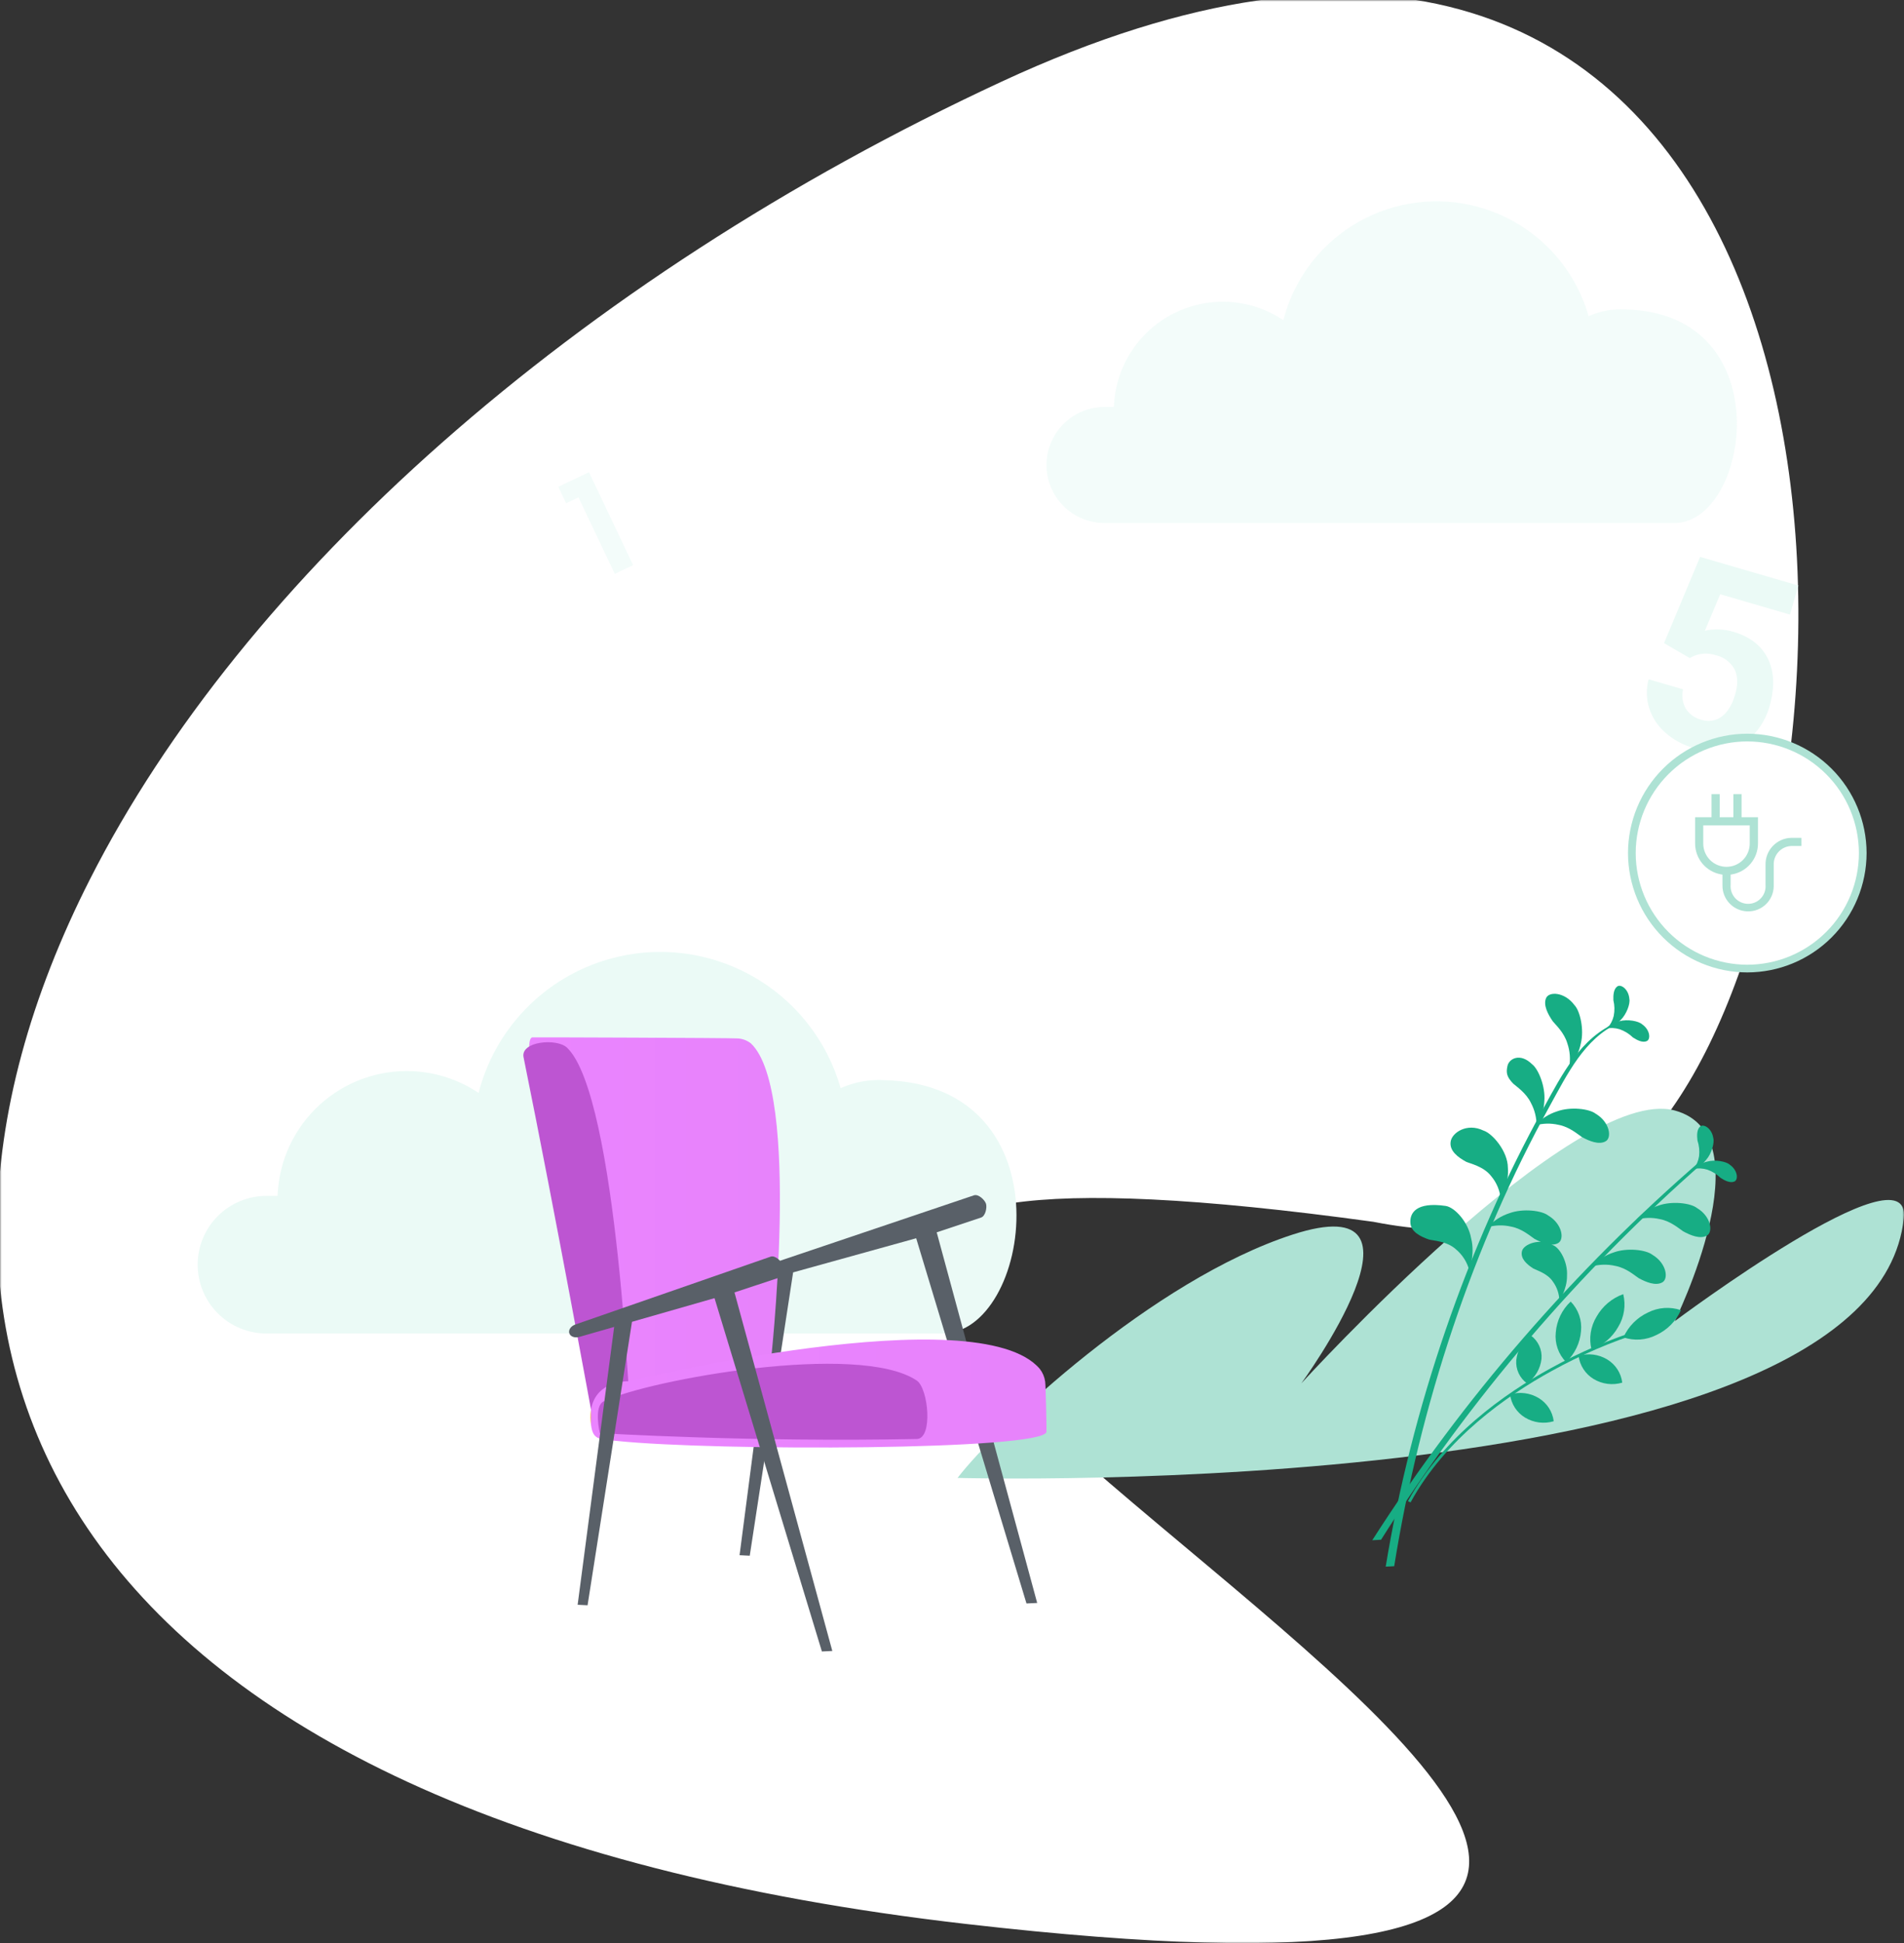
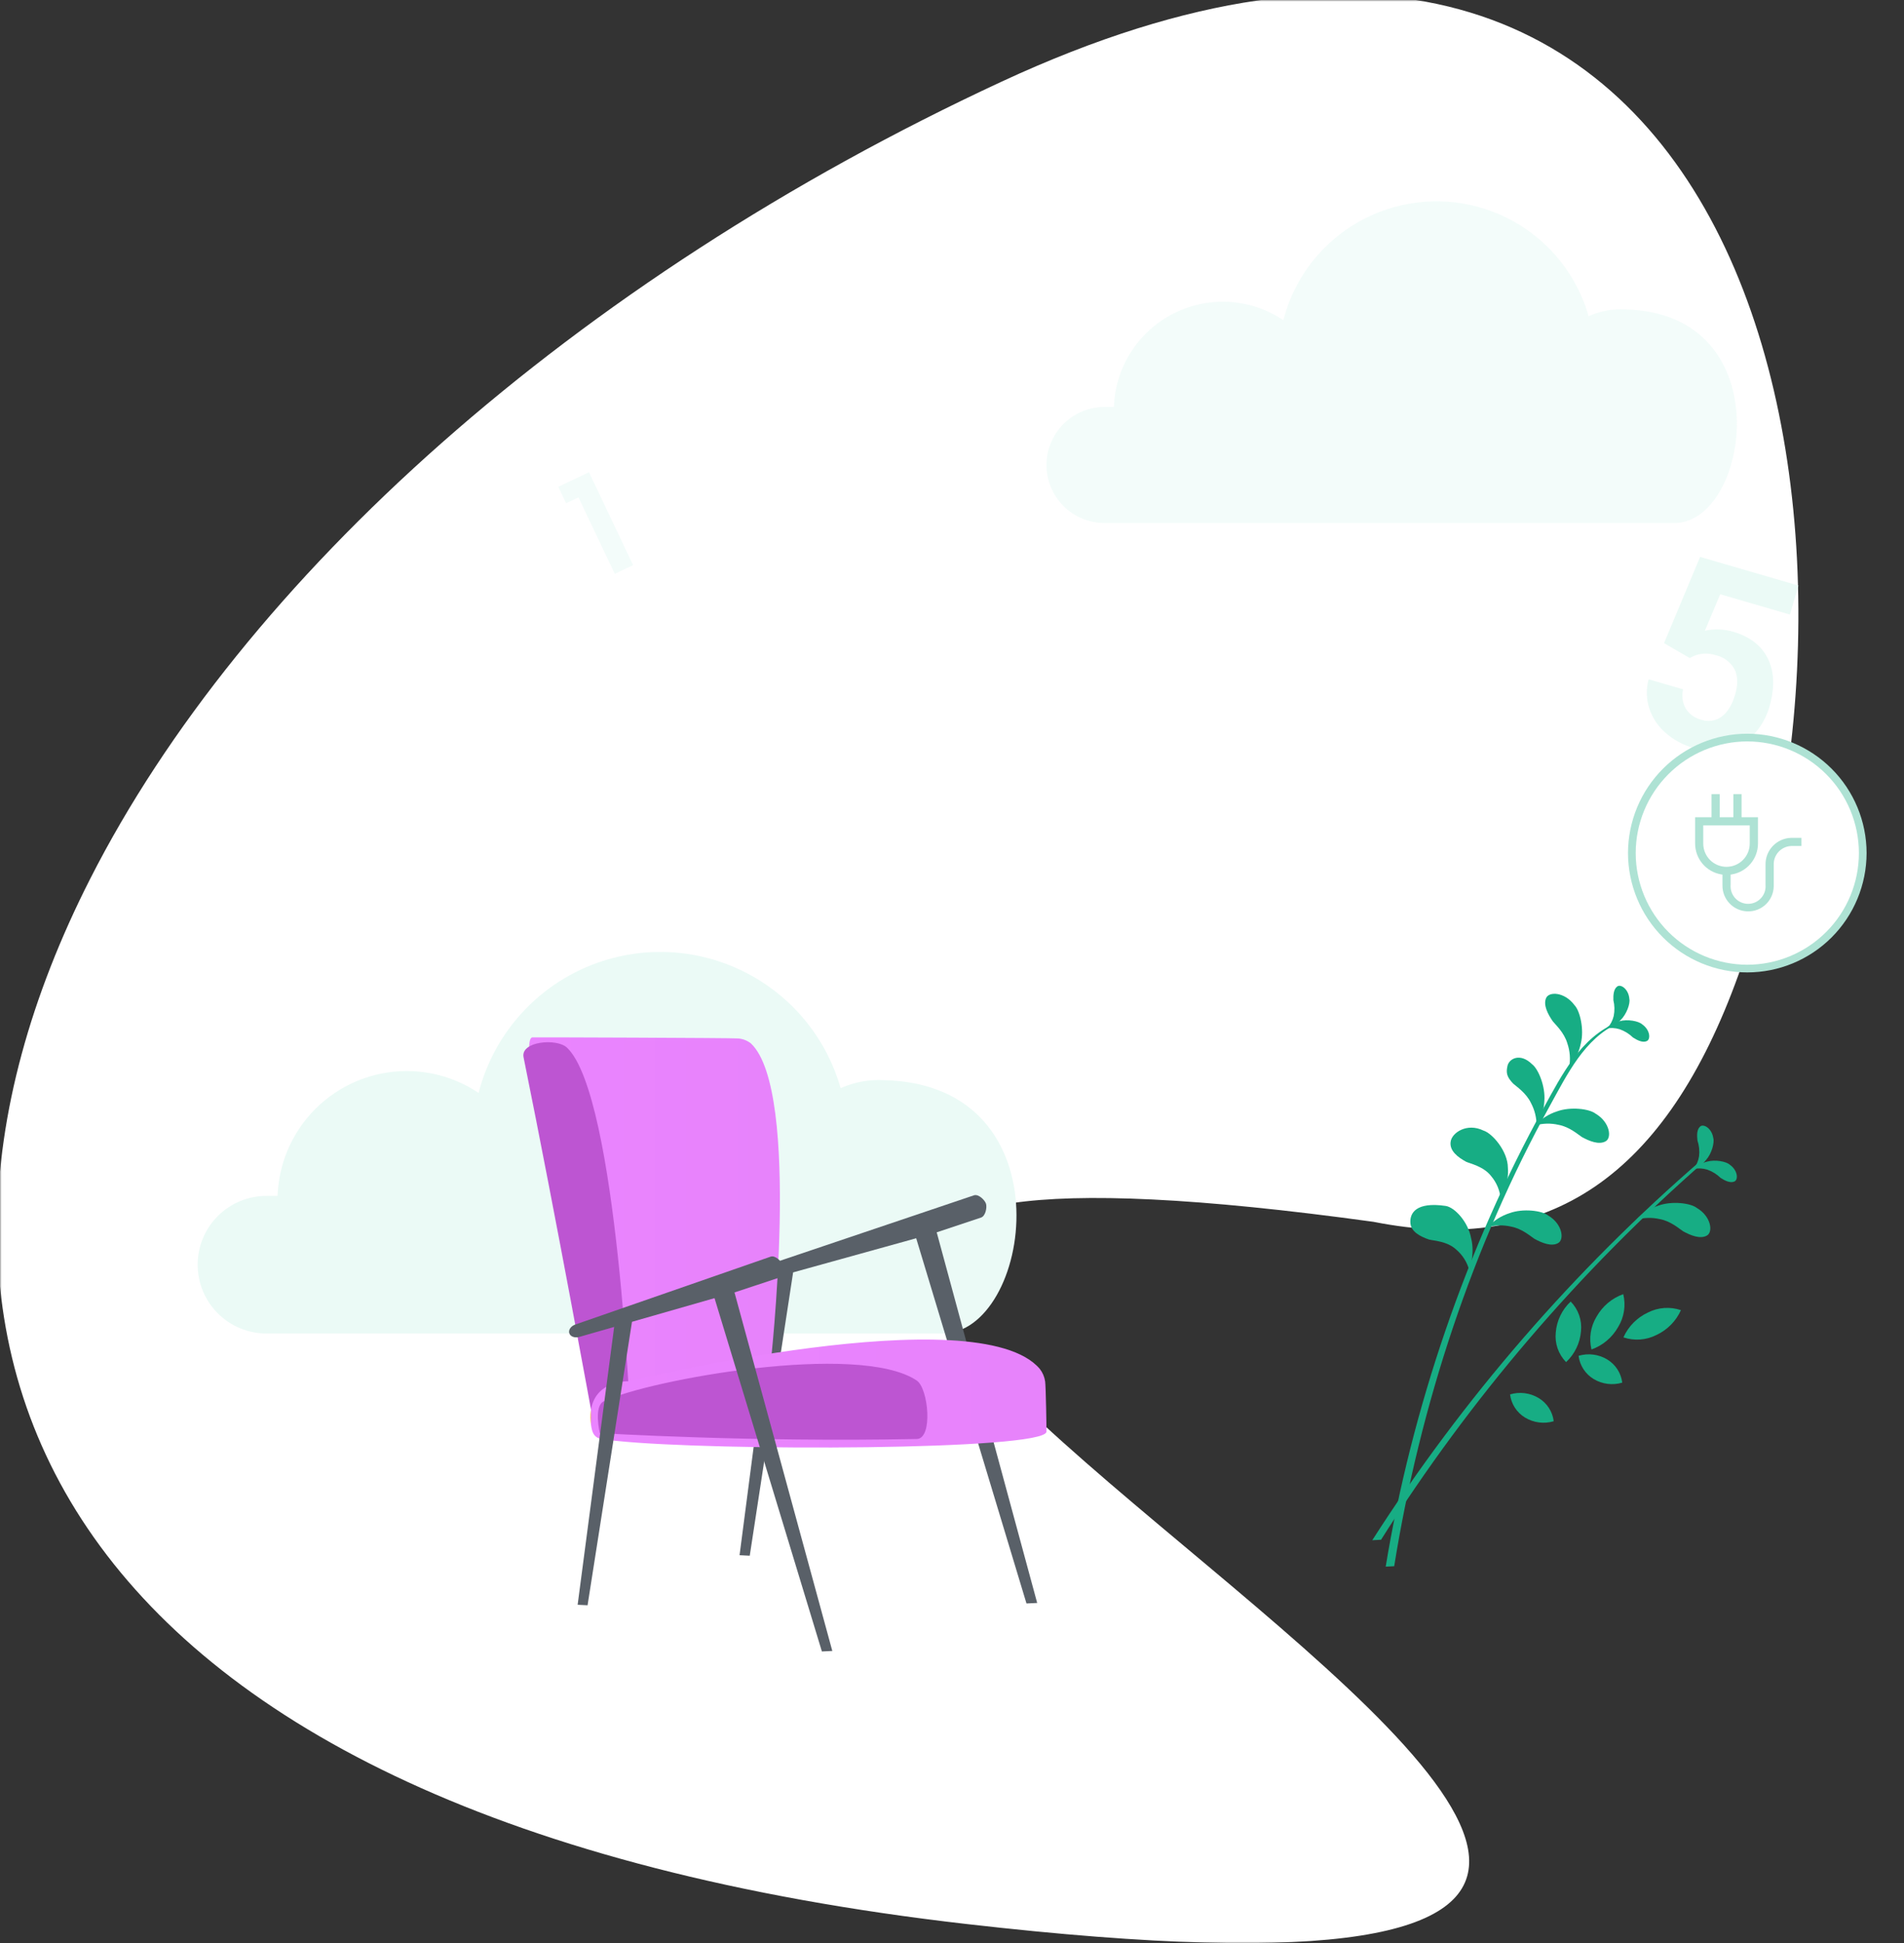
<svg xmlns="http://www.w3.org/2000/svg" width="598" height="610" viewBox="0 0 598 610" fill="none">
  <rect x="0" y="0" width="598" height="610" fill="#333333" stroke="none" />
  <g clip-path="url(#clip0_63_2321)">
    <mask id="mask0_63_2321" style="mask-type:luminance" maskUnits="userSpaceOnUse" x="0" y="0" width="598" height="610">
      <path d="M598 0H0V610H598V0Z" fill="white" />
    </mask>
    <g mask="url(#mask0_63_2321)">
      <path d="M303.592 604.004C14.376 570.835 -46.392 422.898 28.292 275.946C76.074 181.925 179.758 88.188 314.592 25.625C552.877 -84.94 596.767 164.987 546.03 305.95C523.296 369.115 486.572 394.485 431.381 383.564C-12.921 322.364 778.489 658.469 303.592 604.004Z" fill="white" />
      <path d="M181.679 156.14L177.798 157.984L175.346 152.822L184.988 148.24L198.849 177.409L193.088 180.147L181.679 156.14Z" fill="#F3FCFA" />
      <path d="M277.66 339.095C272.98 338.826 268.305 339.686 264.028 341.603C261.907 334.163 258.342 327.213 253.536 321.151C248.73 315.089 242.777 310.033 236.017 306.271C229.257 302.51 221.822 300.117 214.137 299.228C206.452 298.34 198.667 298.974 191.228 301.095C181.336 303.914 172.355 309.273 165.177 316.641C158 324.008 152.876 333.126 150.317 343.088C145.888 340.124 140.92 338.061 135.694 337.017C130.468 335.973 125.088 335.968 119.861 337.004C114.634 338.039 109.662 340.094 105.228 343.051C100.795 346.007 96.988 349.809 94.024 354.237C89.815 360.523 87.448 367.861 87.19 375.421H83.68C80.843 375.421 78.034 375.98 75.414 377.065C72.793 378.151 70.412 379.742 68.406 381.747C66.4 383.753 64.809 386.134 63.724 388.755C62.638 391.376 62.08 394.184 62.08 397.021C62.08 399.857 62.638 402.666 63.724 405.287C64.809 407.908 66.4 410.289 68.406 412.294C70.412 414.3 72.793 415.891 75.414 416.977C78.034 418.062 80.843 418.621 83.68 418.621H295.747C323.975 419.141 336.117 340.425 277.66 339.095Z" fill="#EBFAF6" />
      <path d="M522.632 201.893L533.962 174.825L564.832 183.817L562.176 192.93L540.276 186.549L535.462 197.993C538.408 197.364 541.465 197.479 544.356 198.326C549.604 199.853 553.24 202.678 555.266 206.802C557.291 210.926 557.454 215.912 555.754 221.759C554.842 225.097 553.113 228.156 550.723 230.659C548.456 233.004 545.547 234.626 542.361 235.322C538.842 236.048 535.196 235.854 531.774 234.759C528.565 233.857 525.6 232.246 523.098 230.043C520.729 228.001 518.965 225.35 517.998 222.376C517.056 219.417 516.987 216.249 517.798 213.251L528.617 216.403C528.128 218.456 528.43 220.617 529.463 222.457C530.559 224.201 532.292 225.449 534.294 225.936C535.375 226.312 536.532 226.417 537.663 226.241C538.794 226.066 539.865 225.615 540.782 224.929C542.64 223.544 544.043 221.224 544.989 217.97C545.899 214.84 545.827 212.227 544.771 210.11C544.17 209.004 543.34 208.04 542.337 207.281C541.333 206.522 540.179 205.987 538.952 205.71C536.702 204.939 534.248 205.01 532.047 205.91L530.699 206.585L522.632 201.893Z" fill="#EBFAF6" />
      <path opacity="0.6" d="M510.437 97.141C506.491 96.915 502.549 97.641 498.943 99.257C497.155 92.984 494.149 87.125 490.097 82.013C486.044 76.902 481.025 72.639 475.325 69.468C469.625 66.296 463.356 64.278 456.877 63.53C450.397 62.781 443.833 63.316 437.561 65.104C429.222 67.481 421.65 71.999 415.599 78.209C409.548 84.42 405.228 92.106 403.07 100.504C399.336 98.004 395.147 96.265 390.741 95.385C386.335 94.504 381.799 94.501 377.392 95.374C372.984 96.246 368.792 97.979 365.054 100.472C361.317 102.965 358.107 106.17 355.608 109.904C352.06 115.204 350.064 121.391 349.846 127.765H346.886C342.056 127.765 337.424 129.684 334.009 133.099C330.594 136.514 328.676 141.145 328.676 145.975C328.675 148.366 329.146 150.735 330.061 152.944C330.976 155.154 332.318 157.161 334.009 158.852C335.7 160.543 337.707 161.885 339.917 162.8C342.126 163.716 344.494 164.187 346.886 164.187H525.686C549.487 164.629 559.725 98.263 510.437 97.141Z" fill="#EBFAF6" />
      <path d="M548.784 231.542C553.546 231.542 558.26 232.48 562.659 234.302C567.058 236.124 571.056 238.795 574.422 242.162C577.789 245.529 580.46 249.526 582.282 253.925C584.104 258.324 585.042 263.039 585.042 267.8C585.042 272.561 584.105 277.276 582.282 281.675C580.46 286.075 577.79 290.072 574.423 293.439C571.056 296.805 567.059 299.476 562.66 301.298C558.261 303.12 553.546 304.058 548.784 304.058C544.023 304.058 539.308 303.12 534.909 301.298C530.51 299.476 526.512 296.805 523.146 293.439C519.779 290.072 517.108 286.075 515.286 281.675C513.464 277.276 512.526 272.561 512.526 267.8C512.526 258.184 516.346 248.961 523.146 242.162C529.946 235.362 539.168 231.542 548.784 231.542Z" fill="white" />
      <path d="M548.783 305.267C538.85 305.256 529.326 301.304 522.302 294.28C515.278 287.256 511.328 277.732 511.316 267.799C511.328 257.865 515.278 248.342 522.303 241.318C529.327 234.294 538.85 230.343 548.783 230.332C558.717 230.343 568.24 234.294 575.264 241.318C582.288 248.342 586.239 257.865 586.25 267.799C586.239 277.732 582.288 287.256 575.264 294.28C568.24 301.304 558.717 305.256 548.783 305.267ZM548.783 232.751C539.492 232.762 530.584 236.459 524.014 243.029C517.444 249.599 513.748 258.507 513.736 267.799C513.746 277.092 517.441 286.001 524.012 292.573C530.582 299.145 539.491 302.843 548.783 302.855C558.077 302.844 566.987 299.147 573.559 292.575C580.13 286.003 583.827 277.093 583.836 267.799C583.824 258.507 580.127 249.599 573.556 243.029C566.984 236.46 558.075 232.765 548.783 232.755V232.751Z" fill="#AEE2D4" />
      <path d="M548.844 286.106C549.903 286.137 550.958 285.958 551.947 285.579C552.936 285.2 553.84 284.628 554.607 283.897C555.373 283.166 555.987 282.29 556.412 281.319C556.838 280.349 557.066 279.304 557.085 278.245V271.472C557.037 269.97 557.583 268.509 558.605 267.407C559.627 266.305 561.042 265.649 562.543 265.583H565.792V263.02H562.559C560.375 263.08 558.303 264.002 556.795 265.583C555.287 267.165 554.466 269.278 554.51 271.463V277.85C554.565 278.563 554.479 279.281 554.256 279.96C554.033 280.64 553.677 281.269 553.21 281.811C552.744 282.362 552.173 282.814 551.53 283.143C550.887 283.471 550.186 283.668 549.466 283.723C548.015 283.833 546.579 283.365 545.471 282.421C544.363 281.477 543.673 280.133 543.552 278.683C543.526 278.392 543.526 278.099 543.552 277.808V274.565L543.992 274.489C546.27 274.091 548.334 272.904 549.824 271.135C551.313 269.367 552.132 267.13 552.137 264.818V256.555H546.983V249.304H544.417V256.555H540.11V249.304H537.549V256.555H532.394V264.822C532.4 267.135 533.22 269.371 534.711 271.139C536.202 272.907 538.268 274.094 540.546 274.49L540.983 274.566V277.85C540.933 279.987 541.733 282.056 543.206 283.603C544.68 285.151 546.708 286.051 548.844 286.106ZM534.947 264.821V259.121H549.547V264.821C549.545 266.756 548.775 268.612 547.407 269.98C546.038 271.349 544.182 272.119 542.247 272.121C540.312 272.119 538.456 271.349 537.088 269.98C535.719 268.612 534.949 266.756 534.947 264.821Z" fill="#AEE2D4" />
-       <path d="M300.746 463.957C313.001 448.014 362.118 401.814 405.937 387.581C454.305 371.87 408.719 434.271 408.719 434.271C408.719 434.271 494.519 340.128 526.009 348.615C554.871 356.395 526.009 414.748 526.009 414.748C526.009 414.748 600.424 359.069 597.94 382.435C588.401 472.121 300.746 463.957 300.746 463.957Z" fill="#AEE2D4" />
      <path d="M322.392 503.373L325.755 503.212L294.197 386.863L308.086 382.24C309.57 381.77 310.028 379.004 309.681 377.888C309.334 376.772 307.381 374.771 305.897 375.24L231.185 400.44C229.699 400.911 228.779 402.195 229.126 403.31C229.473 404.425 230.961 404.946 232.447 404.476L243.601 401.258L232.277 488.221L235.477 488.384L249.1 399.439L287.752 388.721L322.392 503.373Z" fill="#596068" />
      <path d="M241.928 429.132C241.928 429.132 251.801 342.583 235.839 327.549C234.698 326.658 233.321 326.121 231.879 326.004V325.998H231.83C230.575 325.829 167.53 325.598 167.158 325.668C160.432 326.881 191.637 439.111 191.637 439.111L241.928 429.132Z" fill="url(#paint0_linear_63_2321)" />
      <path d="M198.149 449.29L186.339 446.439C186.339 446.439 174.725 382.6 164.439 331.904C163.417 326.866 174.868 325.859 178.066 328.873C194.026 343.906 198.149 449.29 198.149 449.29Z" fill="#BD55D2" />
      <path d="M197.335 433.611C197.335 433.611 307.29 406.936 326.589 429.755C327.473 430.892 328.046 432.241 328.252 433.667H328.258V433.716C328.464 434.965 328.725 449.116 328.668 449.491C327.797 455.309 225.042 455.591 193.668 452.341C187.768 451.73 185.984 452.123 185.523 446.233C184.507 433.204 197.335 433.611 197.335 433.611Z" fill="url(#paint1_linear_63_2321)" />
      <path d="M189.6 439.922C186.4 441.476 188.379 449.9 188.379 449.9C188.379 449.9 236.231 452.806 287.949 451.732C293.088 451.626 291.59 435.867 287.949 433.407C269.78 421.128 203.445 433.204 189.6 439.922Z" fill="#BD55D2" />
      <path d="M258.137 518.443L261.411 518.286L230.685 405.728L244.208 401.256C245.655 400.801 246.101 398.124 245.761 397.046C245.421 395.968 243.523 394.029 242.078 394.484L180.802 415.766C179.355 416.221 178.458 417.466 178.802 418.541C179.146 419.616 180.589 420.124 182.034 419.669L192.893 416.558L181.423 503.781L184.542 503.939L198.495 414.948L224.414 407.522L258.137 518.443Z" fill="#596068" />
-       <path d="M443.029 471.638C453.947 451.638 473.184 438.155 487.399 430.365C496.492 425.34 506.063 421.234 515.972 418.11L515.818 417.2C505.838 420.343 496.197 424.475 487.039 429.534C472.683 437.398 453.251 451.023 442.196 471.269L443.029 471.638Z" fill="#17AD84" />
      <path d="M520.231 419.093C518.642 419.9 516.907 420.381 515.13 420.509C513.352 420.636 511.566 420.407 509.878 419.835C511.423 416.393 514.157 413.624 517.578 412.035C519.169 411.227 520.904 410.745 522.684 410.618C524.463 410.49 526.25 410.72 527.939 411.293C526.393 414.736 523.656 417.506 520.231 419.093Z" fill="#17AD84" />
      <path d="M508.23 416.568C506.381 419.856 503.406 422.366 499.853 423.635C499.425 421.898 499.345 420.094 499.618 418.326C499.891 416.558 500.511 414.862 501.443 413.335C503.293 410.047 506.268 407.537 509.82 406.268C510.249 408.005 510.329 409.809 510.056 411.577C509.783 413.345 509.162 415.041 508.23 416.568Z" fill="#17AD84" />
      <path d="M496.554 417.901C496.256 421.606 494.587 425.067 491.872 427.606C490.679 426.389 489.77 424.924 489.209 423.315C488.649 421.706 488.451 419.993 488.629 418.298C488.928 414.593 490.597 411.133 493.311 408.593C494.504 409.81 495.413 411.275 495.973 412.884C496.534 414.493 496.732 416.206 496.554 417.901Z" fill="#17AD84" />
-       <path d="M484.15 426.565C483.98 428.1 483.488 429.583 482.704 430.914C481.921 432.246 480.866 433.397 479.606 434.292C478.458 433.464 477.543 432.353 476.95 431.067C476.358 429.781 476.109 428.364 476.226 426.953C476.396 425.418 476.889 423.935 477.672 422.604C478.455 421.272 479.51 420.121 480.769 419.226C481.918 420.054 482.833 421.165 483.425 422.451C484.018 423.737 484.268 425.154 484.15 426.565Z" fill="#17AD84" />
      <path d="M504.782 426.766C506.07 427.542 507.165 428.6 507.984 429.861C508.803 431.123 509.325 432.554 509.509 434.046C508.014 434.493 506.443 434.623 504.895 434.427C503.347 434.23 501.857 433.713 500.521 432.907C499.233 432.131 498.139 431.072 497.32 429.811C496.501 428.55 495.979 427.119 495.794 425.627C497.289 425.18 498.861 425.05 500.409 425.246C501.956 425.442 503.446 425.96 504.782 426.766Z" fill="#17AD84" />
      <path d="M483.257 438.881C484.545 439.657 485.64 440.716 486.459 441.977C487.278 443.238 487.8 444.669 487.985 446.162C486.49 446.609 484.918 446.738 483.37 446.542C481.822 446.346 480.333 445.828 478.997 445.023C477.708 444.247 476.614 443.188 475.795 441.927C474.976 440.665 474.454 439.234 474.27 437.742C475.764 437.295 477.336 437.166 478.883 437.362C480.431 437.558 481.92 438.076 483.257 438.881Z" fill="#17AD84" />
      <path d="M486.869 346.962C462.569 390.886 446.004 441.127 437.883 491.675L435.213 491.813C443.351 442.313 460.578 391.642 484.838 347.767C490.476 337.567 496.5 325.513 507.969 320.955C508.19 320.867 508.297 321.207 508.087 321.301C497.648 326.015 492.145 337.425 486.869 346.962Z" fill="#17AD84" />
      <path d="M487.689 320.613C488.448 321.593 491.271 324.098 492.271 327.557C493.079 329.915 493.284 332.439 492.865 334.897C494.7 332.799 495.958 330.26 496.514 327.529C497.574 323.209 496.278 317.391 494.509 315.548C491.389 311.324 486.394 311.191 485.561 313.386C484.669 315.57 486.149 318.372 487.689 320.613Z" fill="#17AD84" />
      <path d="M496.847 356.954C495.796 356.301 493.017 353.748 489.484 353.114C487.063 352.556 484.539 352.619 482.148 353.297C484.029 351.246 486.413 349.723 489.064 348.878C493.233 347.367 499.136 348.047 501.15 349.617C505.663 352.287 506.322 357.258 504.235 358.317C502.164 359.436 499.23 358.256 496.847 356.954Z" fill="#17AD84" />
      <path d="M481.93 388.903C480.879 388.25 478.1 385.697 474.567 385.063C472.145 384.505 469.622 384.568 467.231 385.246C469.112 383.196 471.496 381.673 474.147 380.828C478.316 379.317 484.219 379.996 486.233 381.567C490.746 384.235 491.405 389.208 489.318 390.267C487.246 391.387 484.313 390.206 481.93 388.903Z" fill="#17AD84" />
-       <path d="M514.655 401.233C513.604 400.579 510.825 398.026 507.292 397.392C504.87 396.834 502.347 396.897 499.956 397.575C501.837 395.525 504.221 394.002 506.872 393.157C511.041 391.646 516.944 392.325 518.956 393.896C523.47 396.564 524.13 401.535 522.042 402.596C519.972 403.716 517.038 402.534 514.655 401.233Z" fill="#17AD84" />
      <path d="M475.246 340.164C476.146 341.011 479.329 343.038 480.86 346.295C482.028 348.497 482.626 350.957 482.599 353.45C484.082 351.088 484.924 348.382 485.044 345.596C485.411 341.164 483.217 335.622 481.181 334.082C477.438 330.405 473.933 332.344 473.457 334.643C472.922 336.941 473.372 338.193 475.246 340.164Z" fill="#17AD84" />
      <path d="M460.495 364.72C461.74 365.285 466.018 366.183 468.333 369.21C470.088 371.285 471.143 373.862 471.345 376.572C471.132 376.792 474.053 371.746 473.588 366.572C473.562 361.372 468.688 355.766 465.918 354.915C460.737 352.389 455.961 355.604 455.612 358.426C455.183 361.268 457.889 363.308 460.495 364.72Z" fill="#17AD84" />
      <path d="M448.834 389.129C450.155 389.477 454.524 389.639 457.311 392.229C459.39 393.978 460.86 396.341 461.511 398.978C461.34 399.231 463.373 393.764 462.046 388.74C461.146 383.619 456.888 378.983 454.024 378.57C444.644 377.216 442.834 380.9 442.962 383.741C443.018 386.619 446.026 388.175 448.834 389.129Z" fill="#17AD84" />
      <path d="M512.885 325.706C511.696 324.545 510.266 323.659 508.696 323.111C507.289 322.675 505.793 322.6 504.349 322.895C505.553 321.766 507.03 320.97 508.634 320.586C511.166 319.876 514.627 320.536 515.75 321.554C518.305 323.331 518.477 326.301 517.196 326.837C515.923 327.408 514.239 326.577 512.885 325.706Z" fill="#17AD84" />
      <path d="M506.726 313.982C507.12 315.6 507.156 317.285 506.832 318.919C506.495 320.357 505.801 321.687 504.814 322.787C506.397 322.319 507.83 321.446 508.97 320.253C510.863 318.424 512.051 315.095 511.745 313.608C511.514 310.5 509.045 308.844 507.938 309.681C506.801 310.494 506.66 312.37 506.726 313.982Z" fill="#17AD84" />
      <path d="M430.994 483.523C459.563 438.91 494.44 398.668 534.54 364.049C534.954 363.692 535.588 364.416 535.171 364.781C495.834 399.223 461.676 439.164 433.753 483.368L430.994 483.523Z" fill="#17AD84" />
      <path d="M528.645 386.548C527.593 385.895 524.815 383.341 521.282 382.708C518.86 382.15 516.336 382.213 513.945 382.889C515.827 380.84 518.212 379.317 520.863 378.471C525.032 376.96 530.933 377.64 532.947 379.211C537.461 381.879 538.119 386.85 536.033 387.911C533.961 389.03 531.028 387.85 528.645 386.548Z" fill="#17AD84" />
-       <path d="M481.611 398.242C482.591 398.774 486.022 399.749 487.732 402.342C489.042 404.129 489.753 406.286 489.763 408.502C489.579 408.67 492.24 404.733 492.157 400.495C492.43 396.266 489.957 391.737 487.757 390.886C483.686 388.537 478.443 390.565 477.997 392.841C477.487 395.132 479.573 396.947 481.611 398.242Z" fill="#17AD84" />
      <path d="M540.412 369.781C539.222 368.62 537.792 367.734 536.223 367.186C534.815 366.749 533.32 366.676 531.876 366.972C533.078 365.842 534.555 365.045 536.16 364.662C538.693 363.952 542.155 364.612 543.277 365.629C545.83 367.406 546.004 370.376 544.722 370.912C543.45 371.483 541.765 370.655 540.412 369.781Z" fill="#17AD84" />
      <path d="M533.13 358.026C533.655 359.607 533.829 361.282 533.64 362.937C533.419 364.399 532.834 365.782 531.94 366.959C533.479 366.362 534.836 365.373 535.876 364.091C537.614 362.111 538.524 358.697 538.099 357.239C537.613 354.161 535.021 352.713 533.985 353.639C532.922 354.544 532.934 356.423 533.13 358.026Z" fill="#17AD84" />
    </g>
  </g>
  <defs>
    <linearGradient id="paint0_linear_63_2321" x1="166.208" y1="382.383" x2="244.947" y2="382.383" gradientUnits="userSpaceOnUse">
      <stop stop-color="#EAA306" />
      <stop offset="0.002" stop-color="#EA84FF" />
      <stop offset="1" stop-color="#E783FB" />
    </linearGradient>
    <linearGradient id="paint1_linear_63_2321" x1="185.465" y1="437.472" x2="328.676" y2="437.472" gradientUnits="userSpaceOnUse">
      <stop stop-color="#EAA306" />
      <stop offset="0.002" stop-color="#EA84FF" />
      <stop offset="1" stop-color="#E783FB" />
    </linearGradient>
    <clipPath id="clip0_63_2321">
      <rect width="598" height="610" fill="white" />
    </clipPath>
  </defs>
</svg>